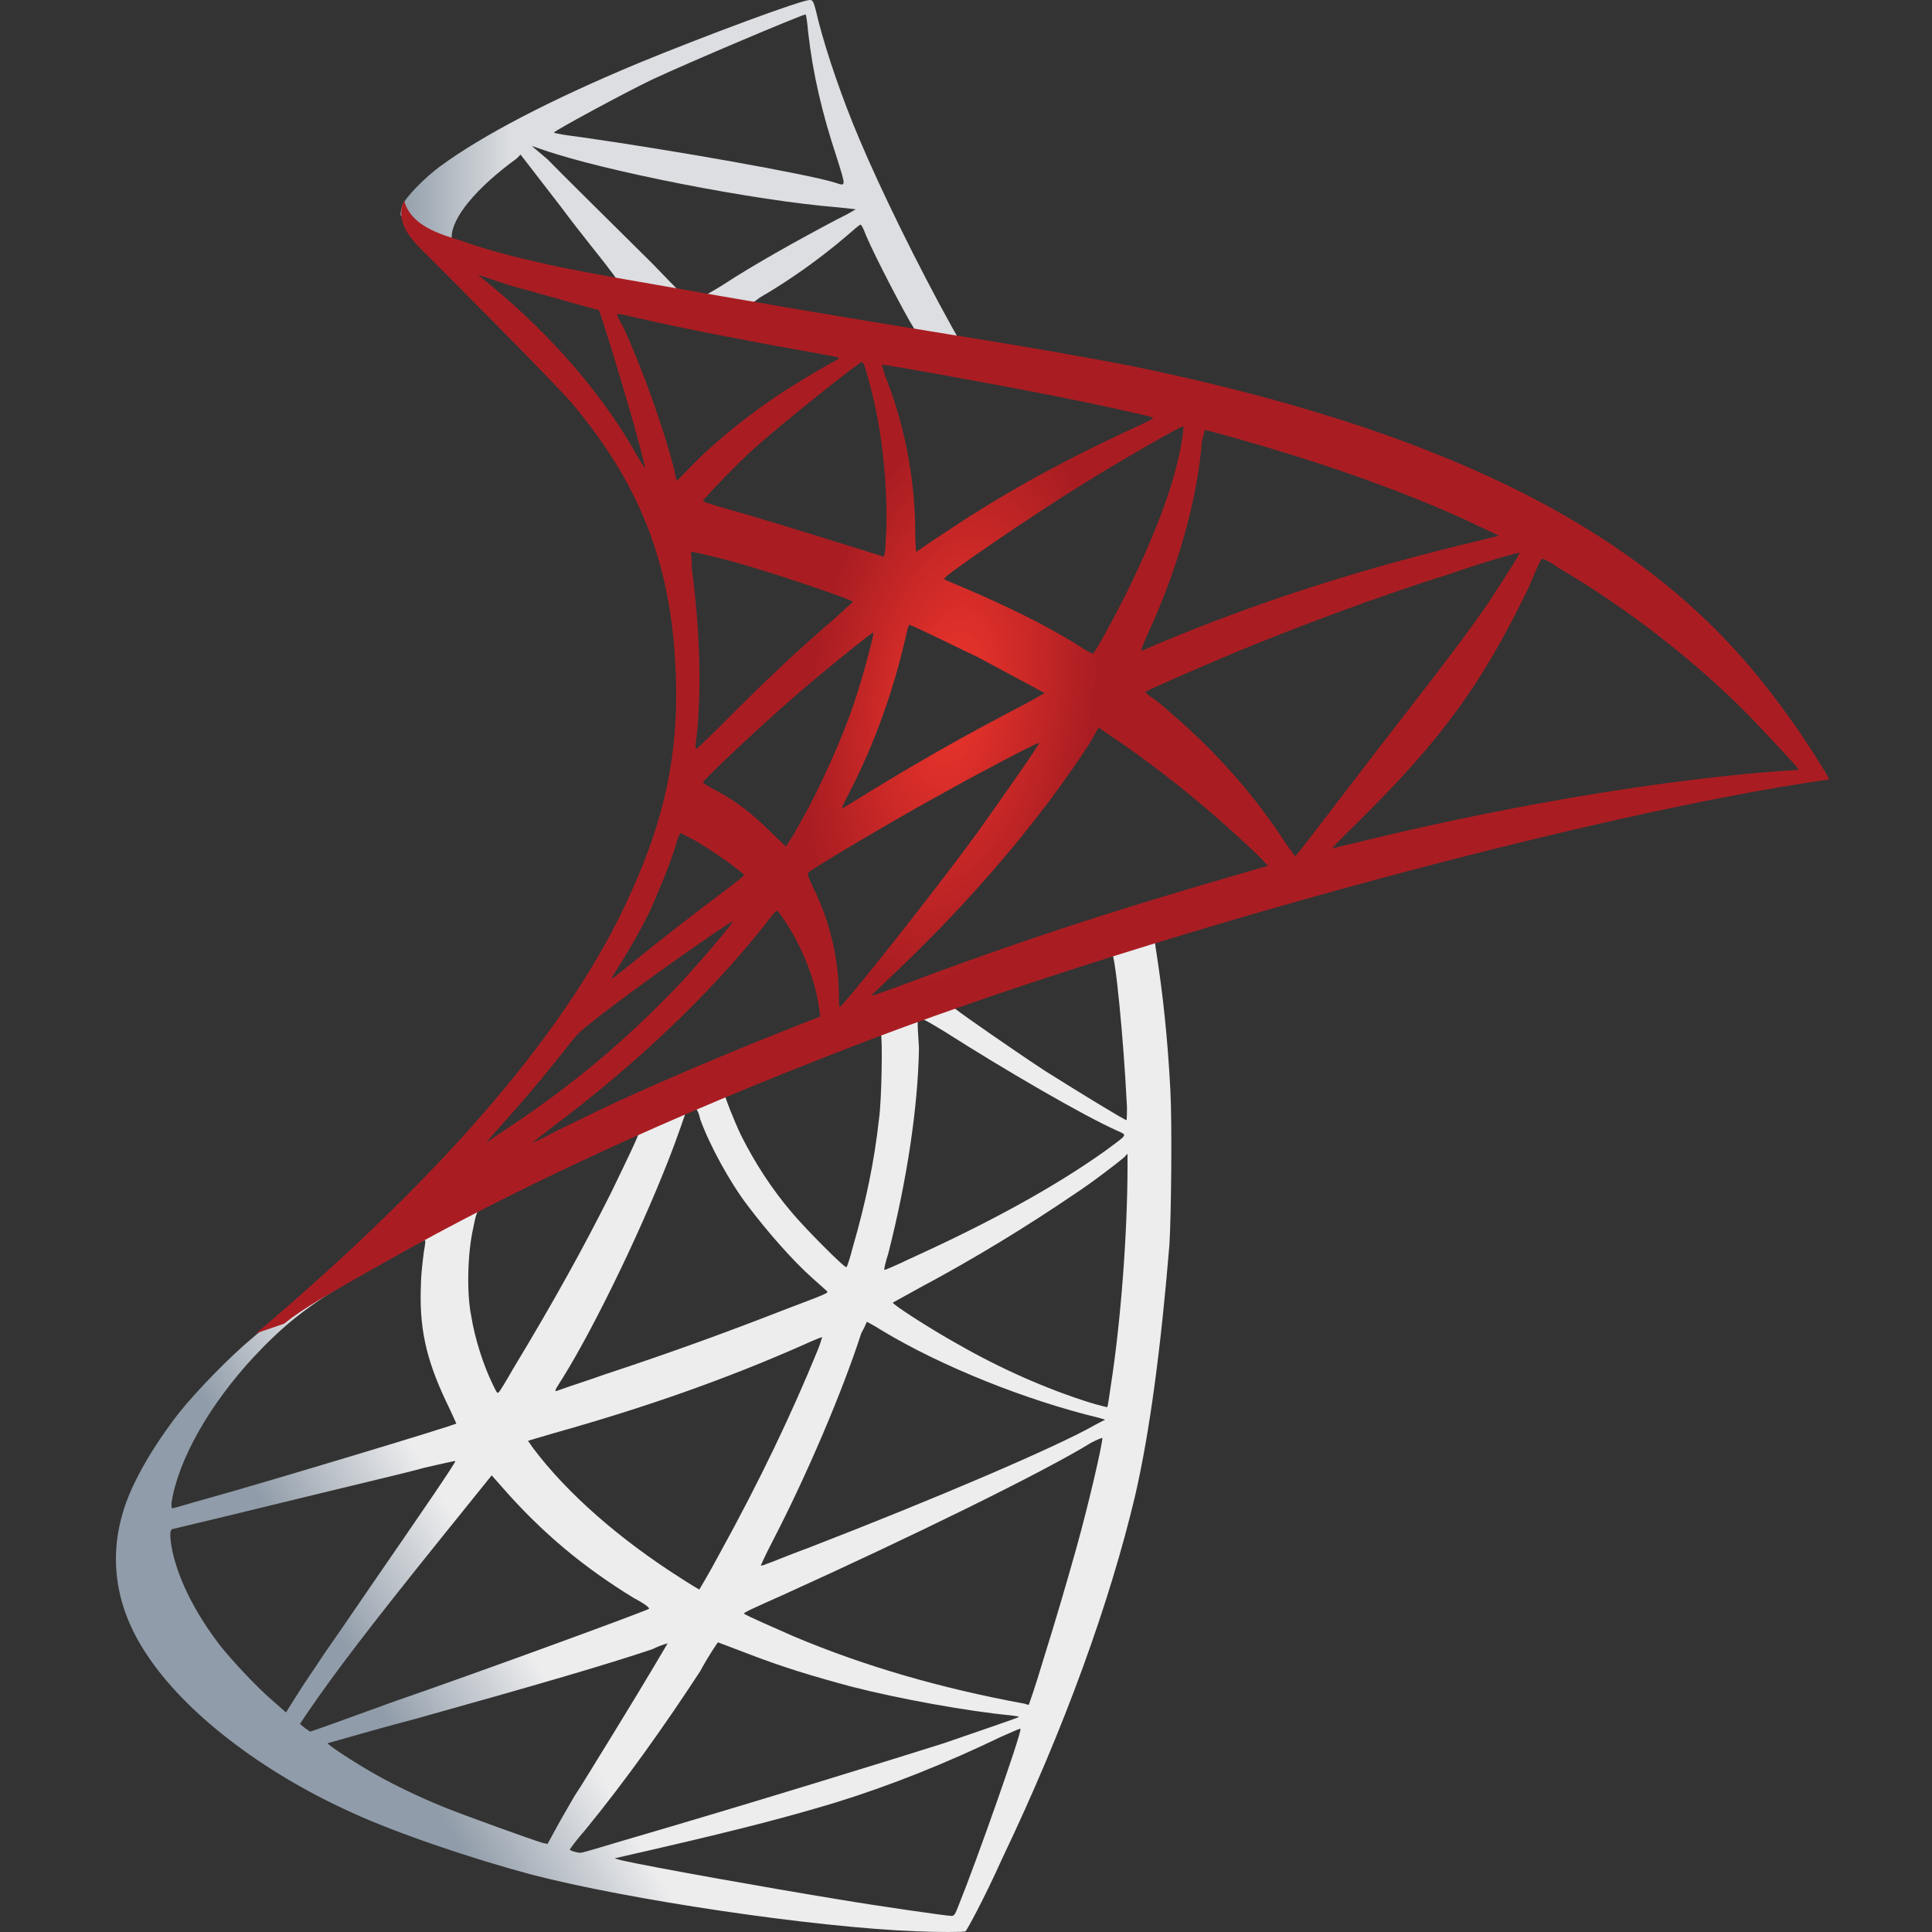
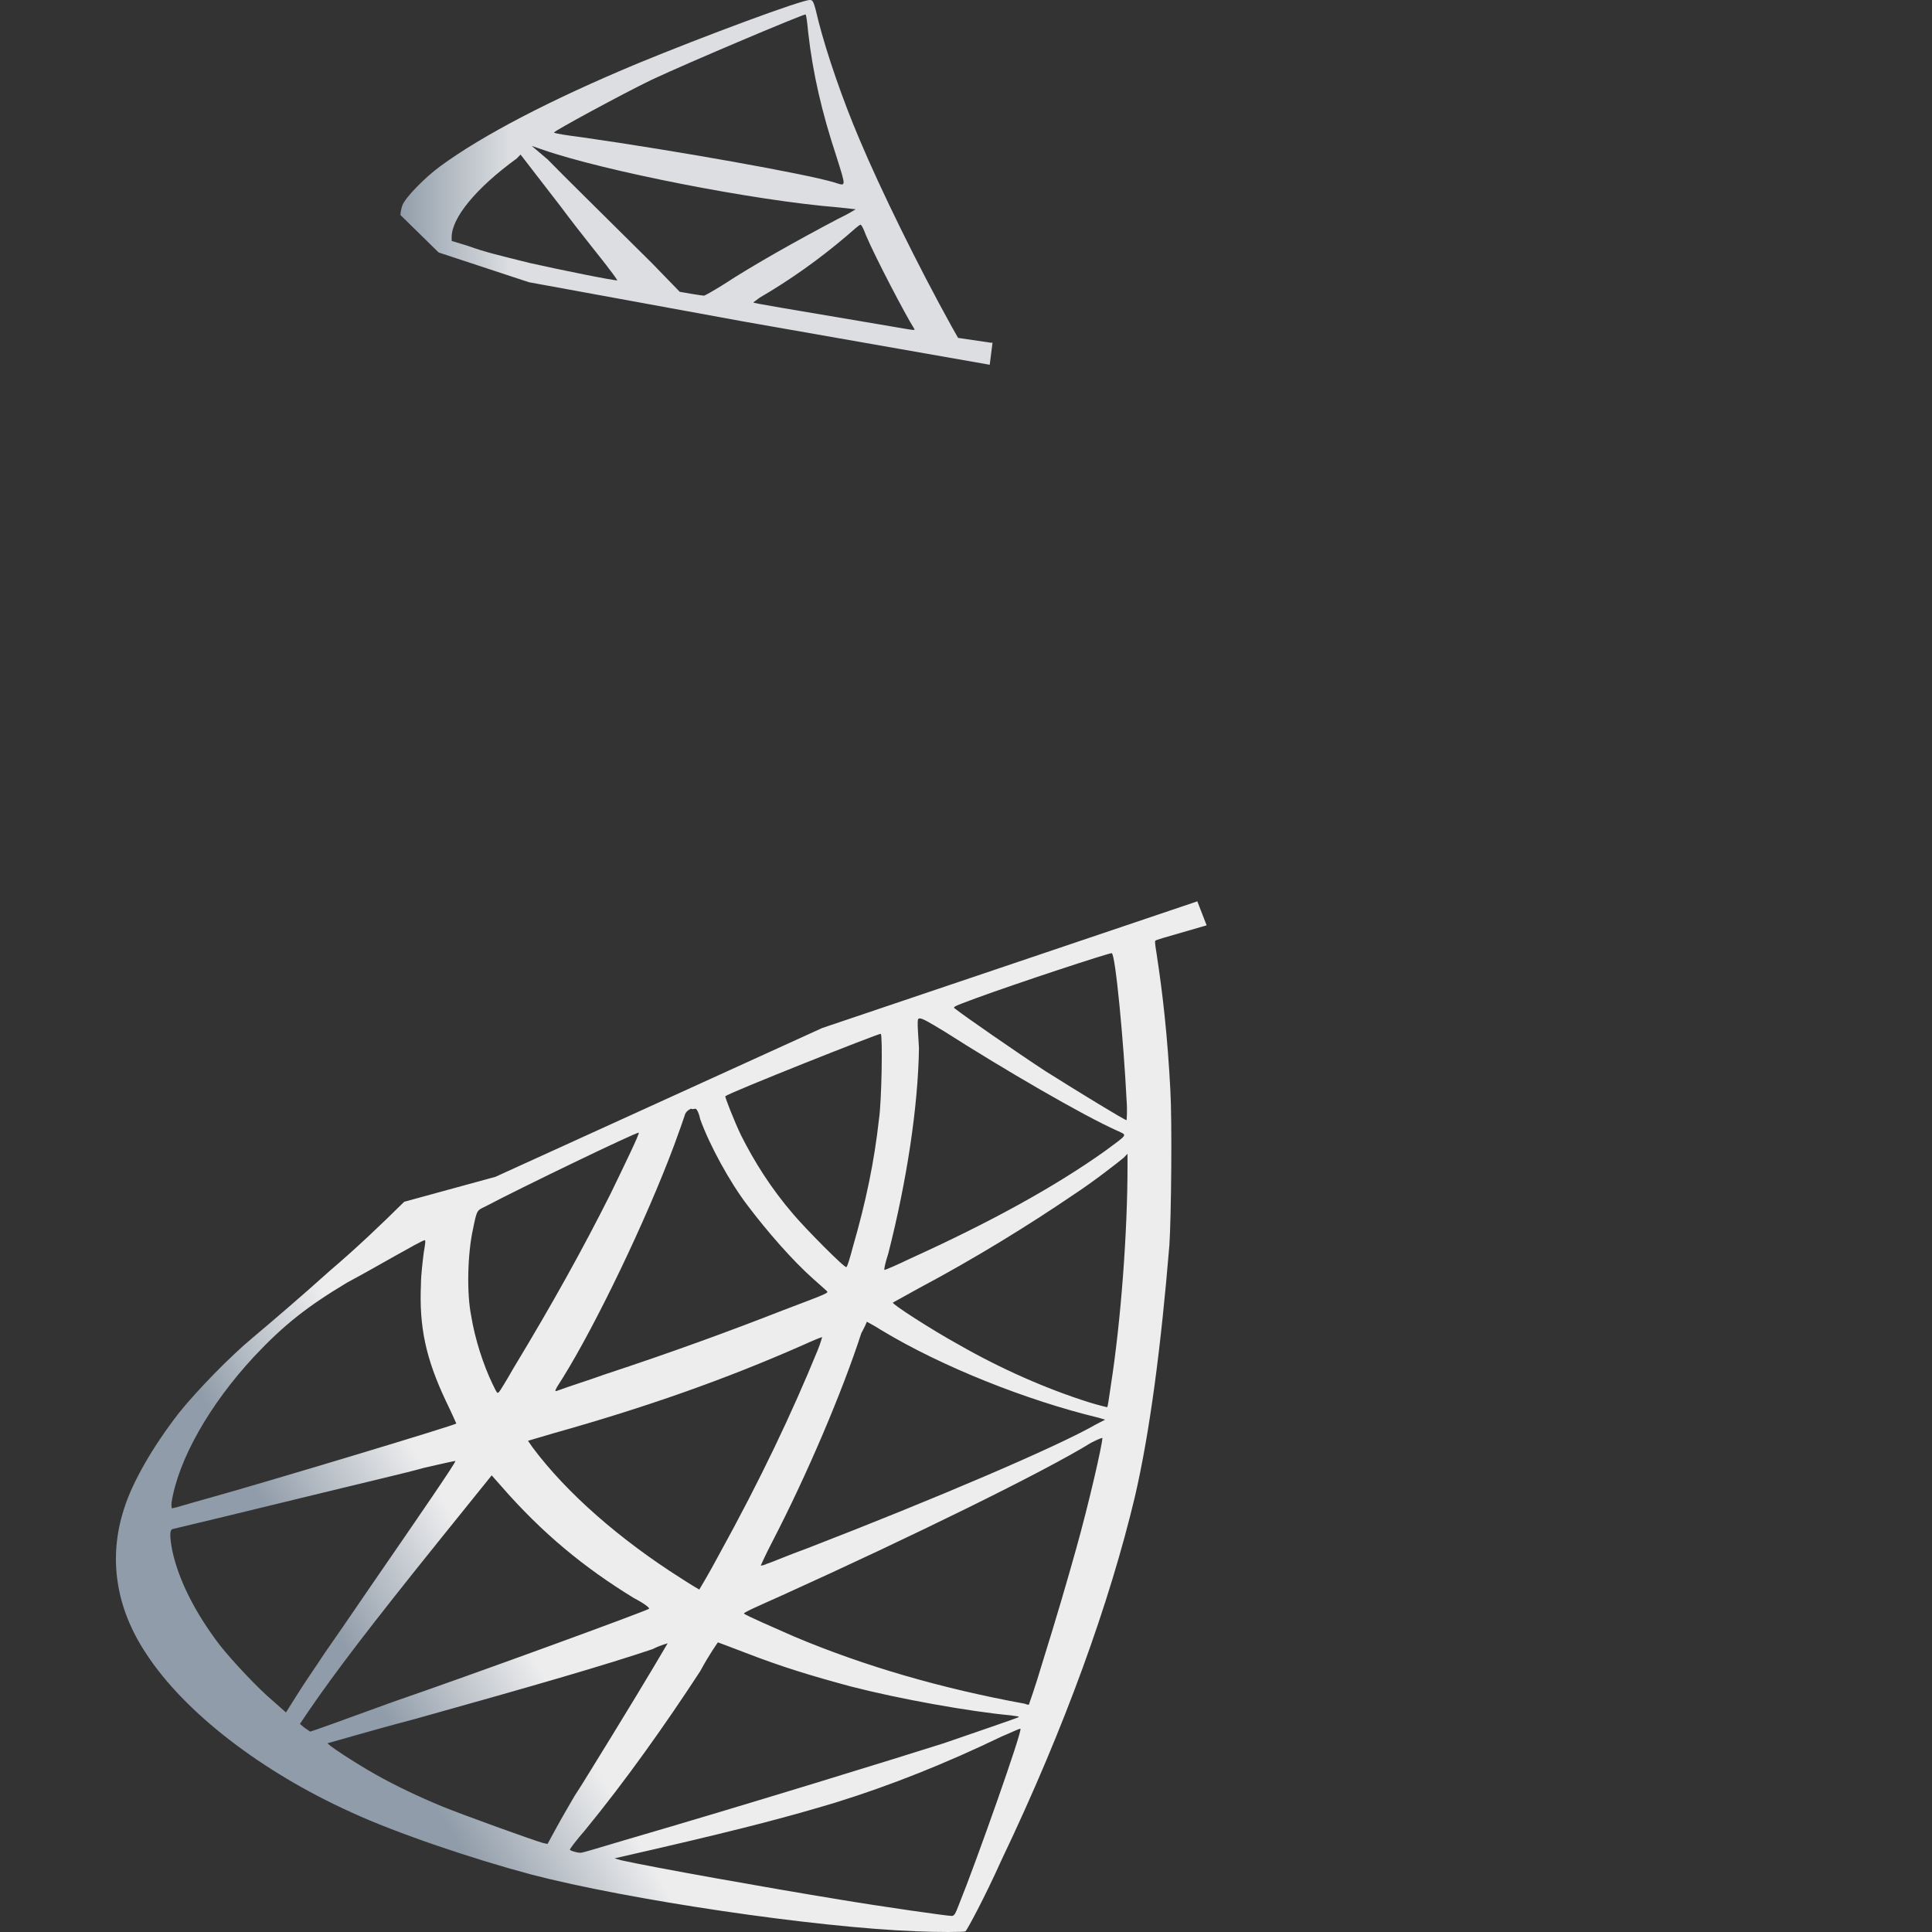
<svg xmlns="http://www.w3.org/2000/svg" width="100" height="100" viewBox="0 0 100 100" fill="none">
  <rect x="0" y="0" width="100" height="100" fill="#333333" stroke="none" />
  <path d="M61.973 46.653L42.555 53.211L25.643 60.912L20.921 62.204C19.716 63.396 18.464 64.589 17.066 65.781C15.573 67.123 14.175 68.315 13.115 69.209C11.911 70.203 10.176 71.991 9.261 73.134C7.911 74.873 6.851 76.711 6.418 78.102C5.599 80.636 5.984 83.22 7.574 85.605C9.55 88.635 13.549 91.715 18.174 93.802C20.535 94.895 24.535 96.237 27.522 97.031C32.485 98.323 42.122 99.764 47.422 99.963C48.482 100.012 49.928 100.012 49.976 99.963C50.072 99.863 50.939 98.274 51.855 96.237C55.131 89.38 57.444 82.922 58.745 77.457C59.516 74.128 60.094 69.706 60.528 64.44C60.624 62.949 60.672 58.031 60.576 56.391C60.431 53.658 60.191 51.472 59.853 49.286C59.805 48.988 59.757 48.69 59.805 48.69C59.853 48.641 60.046 48.591 62.455 47.895L61.973 46.653ZM57.541 49.336C57.733 49.336 58.167 54.006 58.311 56.938C58.36 57.534 58.311 57.981 58.311 57.981C58.215 57.981 55.854 56.54 54.12 55.447C52.674 54.503 49.879 52.565 49.446 52.218C49.301 52.118 49.301 52.118 50.506 51.671C52.529 50.926 57.348 49.336 57.541 49.336ZM47.615 52.715C47.759 52.715 48.096 52.913 48.916 53.41C51.951 55.348 56.047 57.733 57.83 58.527C58.36 58.776 58.408 58.676 57.203 59.571C54.553 61.459 51.18 63.297 47.133 65.135C46.41 65.483 45.832 65.731 45.784 65.731C45.736 65.731 45.832 65.334 45.976 64.887C46.94 61.111 47.518 57.285 47.566 54.255C47.47 52.715 47.47 52.715 47.615 52.715ZM45.591 53.509C45.687 53.609 45.639 56.987 45.495 57.931C45.254 60.117 44.82 62.204 44.145 64.539C44.001 65.085 43.856 65.582 43.808 65.582C43.76 65.682 41.736 63.645 41.062 62.85C39.905 61.508 39.038 60.117 38.363 58.776C38.026 58.08 37.496 56.739 37.544 56.739C37.785 56.54 45.543 53.46 45.591 53.509ZM36.002 57.385C36.099 57.434 36.195 57.683 36.243 57.931C36.725 59.273 37.785 61.21 38.701 62.403C39.713 63.744 41.014 65.234 42.074 66.178C42.411 66.477 42.748 66.775 42.796 66.824C42.893 66.924 42.893 66.924 40.532 67.818C37.737 68.911 34.75 70.004 31.28 71.147C30.461 71.445 29.642 71.693 28.823 71.991C28.678 72.041 28.727 71.942 29.112 71.346C30.847 68.563 33.449 63.148 34.894 59.273C35.135 58.627 35.376 57.931 35.424 57.782C35.472 57.583 35.569 57.484 35.761 57.385C35.858 57.434 35.954 57.385 36.002 57.385ZM33.063 58.627C33.111 58.676 32.34 60.266 31.618 61.757C30.172 64.638 28.63 67.421 26.558 70.849C26.221 71.445 25.884 71.991 25.836 72.041C25.739 72.14 25.739 72.14 25.498 71.644C25.017 70.65 24.583 69.308 24.39 68.116C24.149 66.924 24.198 64.887 24.487 63.595C24.679 62.651 24.679 62.651 25.113 62.452C26.896 61.508 32.967 58.577 33.063 58.627ZM58.36 59.72V60.366C58.36 63.744 58.022 68.365 57.492 71.743C57.396 72.339 57.348 72.836 57.3 72.836C57.3 72.836 56.866 72.737 56.384 72.588C54.168 71.892 51.807 70.849 49.638 69.607C48.193 68.812 46.121 67.47 46.217 67.421C46.217 67.421 46.844 67.073 47.566 66.675C50.458 65.135 53.204 63.446 55.613 61.806C56.529 61.21 57.878 60.167 58.167 59.919L58.36 59.72ZM21.981 64.191C22.029 64.191 22.029 64.291 21.933 64.837C21.885 65.234 21.788 65.98 21.788 66.477C21.692 68.663 22.029 70.302 23.089 72.538C23.378 73.134 23.619 73.681 23.619 73.681C23.523 73.78 13.79 76.711 10.754 77.556C9.839 77.804 9.068 78.053 8.971 78.053C8.875 78.102 8.875 78.053 8.875 77.804C9.212 75.569 10.851 72.687 13.163 70.203C14.705 68.563 15.91 67.619 17.982 66.377C19.476 65.582 21.74 64.241 21.981 64.191C21.933 64.191 21.933 64.191 21.981 64.191ZM44.868 68.414C44.868 68.414 45.254 68.613 45.639 68.861C48.771 70.749 53.156 72.488 56.866 73.382L57.203 73.482L56.721 73.73C54.746 74.873 48.337 77.606 41.785 80.139C40.821 80.487 39.905 80.885 39.713 80.934C39.52 81.034 39.375 81.034 39.375 81.034C39.375 81.034 39.616 80.487 39.953 79.841C41.785 76.314 43.615 71.991 44.579 69.01C44.772 68.663 44.868 68.414 44.868 68.414ZM42.555 69.209C42.555 69.209 42.459 69.557 42.315 69.905C41.014 73.084 39.375 76.562 37.207 80.487C36.677 81.481 36.195 82.276 36.195 82.276C36.195 82.276 35.761 82.027 35.231 81.68C32.1 79.692 29.353 77.307 27.57 74.923L27.329 74.575L28.678 74.177C33.449 72.836 37.544 71.395 41.592 69.607C42.025 69.408 42.507 69.209 42.555 69.209ZM57.059 74.426C57.059 74.774 56.336 77.904 55.709 80.139C55.179 82.027 54.746 83.518 53.927 86.151C53.589 87.294 53.252 88.238 53.252 88.238C53.252 88.238 53.156 88.238 53.059 88.188C48.723 87.393 44.772 86.25 41.11 84.71C40.098 84.263 38.604 83.617 38.508 83.518C38.46 83.468 39.375 83.071 40.483 82.574C47.181 79.543 54.071 76.165 56.48 74.674C56.77 74.525 57.011 74.426 57.059 74.426ZM23.571 75.618C23.619 75.668 21.74 78.4 19.138 82.176C18.223 83.518 17.163 85.058 16.777 85.605C16.392 86.201 15.765 87.095 15.428 87.641L14.802 88.635L14.127 88.039C13.356 87.393 12.007 85.952 11.381 85.157C10.128 83.518 9.261 81.829 8.923 80.288C8.779 79.543 8.779 79.195 8.923 79.146C9.164 79.096 13.067 78.152 16.729 77.258C18.753 76.761 21.114 76.214 21.981 75.966C22.848 75.767 23.523 75.618 23.571 75.618ZM25.45 76.364L25.932 76.91C28.052 79.344 30.22 81.133 32.822 82.723C33.304 82.971 33.642 83.22 33.593 83.269C33.497 83.369 24.535 86.648 20.343 88.089C18.03 88.933 16.103 89.629 16.055 89.629C16.055 89.629 15.91 89.529 15.765 89.43L15.524 89.231L15.958 88.585C17.355 86.548 19.09 84.263 22.848 79.593L25.45 76.364ZM37.159 85.008C37.159 85.008 37.833 85.257 38.604 85.555C40.532 86.3 42.025 86.747 44.049 87.294C46.555 87.94 50.168 88.585 52.288 88.784C52.626 88.834 52.77 88.834 52.722 88.883C52.626 88.933 50.458 89.678 48.867 90.225C46.362 91.02 38.653 93.405 32.34 95.243C31.184 95.591 30.172 95.889 30.124 95.889C29.98 95.939 29.498 95.789 29.498 95.74C29.498 95.69 29.835 95.243 30.269 94.746C32.389 92.163 34.461 89.231 36.243 86.499C36.725 85.605 37.159 85.008 37.159 85.008ZM34.557 85.058C34.557 85.058 33.545 86.797 31.714 89.778C30.943 91.02 30.076 92.461 29.739 92.957C29.45 93.454 29.016 94.2 28.775 94.647L28.341 95.442L28.1 95.392C27.57 95.243 23.86 93.901 22.896 93.504C21.692 93.007 20.439 92.411 19.476 91.865C18.319 91.219 16.825 90.225 16.97 90.225C17.018 90.225 18.994 89.629 21.451 88.983C27.859 87.194 31.425 86.151 33.786 85.356C34.172 85.157 34.557 85.058 34.557 85.058ZM52.819 89.48C52.915 89.629 50.506 96.435 49.638 98.572C49.446 99.069 49.398 99.168 49.253 99.168C49.012 99.168 45.543 98.671 43.471 98.323C39.809 97.727 33.69 96.634 32.148 96.286L31.811 96.187L33.979 95.69C38.701 94.597 40.917 94.001 43.23 93.305C46.121 92.411 48.964 91.268 51.855 89.877C52.337 89.678 52.722 89.48 52.819 89.48Z" fill="url(#paint0_linear_1861_4111)" />
  <path d="M41.929 0.001C41.592 -0.049 36.388 1.889 33.015 3.28C28.486 5.168 24.968 7.006 22.8 8.596C21.981 9.192 20.969 10.236 20.825 10.633C20.776 10.782 20.728 10.981 20.728 11.13L22.704 13.068L27.378 14.608L38.508 16.645L51.228 18.88L51.373 17.738C51.325 17.738 51.277 17.738 51.277 17.738L49.59 17.489L49.253 16.893C47.518 13.763 45.591 9.838 44.483 7.205C43.615 5.168 42.796 2.783 42.363 1.094C42.122 0.051 42.074 0.001 41.929 0.001ZM41.688 0.746C41.736 0.746 41.785 1.193 41.833 1.69C42.074 3.827 42.555 5.864 43.278 8.05C43.808 9.739 43.808 9.639 43.182 9.441C41.688 8.994 34.991 7.801 30.124 7.106C29.353 7.006 28.679 6.907 28.679 6.857C28.63 6.807 32.196 4.87 33.738 4.125C35.761 3.181 41.303 0.846 41.688 0.746ZM27.522 7.553L28.1 7.751C31.232 8.844 39.038 10.385 43.374 10.732C43.856 10.782 44.29 10.832 44.29 10.832C44.29 10.832 43.905 11.08 43.374 11.329C41.303 12.422 38.99 13.713 37.4 14.757C36.918 15.055 36.484 15.303 36.436 15.303C36.388 15.303 36.051 15.254 35.761 15.204L35.183 15.104L33.738 13.614C31.136 11.03 29.112 9.043 28.341 8.248L27.522 7.553ZM26.944 8L29.016 10.683C30.124 12.173 31.28 13.564 31.521 13.912C31.762 14.21 31.955 14.508 31.955 14.508C31.907 14.558 28.968 13.962 27.426 13.614C25.836 13.216 25.161 13.068 24.198 12.72L23.378 12.471V12.273C23.378 11.279 24.631 9.739 26.751 8.199L26.944 8ZM44.531 11.627C44.579 11.627 44.675 11.776 44.82 12.173C45.302 13.316 46.892 16.347 47.277 16.943C47.374 17.142 47.615 17.142 45.543 16.794C40.58 15.949 38.99 15.701 38.99 15.651C38.99 15.651 39.134 15.552 39.327 15.403C40.869 14.508 42.411 13.415 43.808 12.223C44.145 11.925 44.435 11.676 44.531 11.627Z" fill="url(#paint1_linear_1861_4111)" />
-   <path d="M20.92 10.385C20.92 10.385 20.583 10.931 20.92 11.726C21.113 12.223 21.691 12.819 22.318 13.415C22.318 13.415 28.871 19.973 29.642 20.917C33.255 25.24 34.845 29.463 34.99 35.276C35.086 39.052 34.412 42.331 32.677 46.156C29.642 53.012 23.185 60.614 13.259 69.01L14.705 68.513C15.62 67.768 16.921 67.023 19.909 65.334C26.847 61.409 34.605 57.832 44.145 54.155C57.877 48.839 80.475 42.579 93.34 40.542L94.689 40.343L94.497 39.996C93.34 38.108 92.521 36.965 91.557 35.723C88.763 32.096 85.342 29.214 81.15 26.78C75.416 23.451 67.948 20.868 58.504 18.93C56.721 18.582 52.818 17.887 49.638 17.39C42.892 16.297 38.556 15.552 33.785 14.707C32.051 14.409 29.497 13.962 27.811 13.564C26.943 13.366 25.257 12.968 23.908 12.471C22.751 12.123 21.258 11.676 20.92 10.385ZM24.727 14.21C24.727 14.21 24.968 14.31 25.305 14.409C25.883 14.608 26.606 14.856 27.425 15.055C28.052 15.254 28.726 15.403 29.352 15.601C30.22 15.85 30.991 16.049 30.991 16.049C31.087 16.148 32.581 21.066 33.063 22.905C33.255 23.6 33.4 24.246 33.4 24.246C33.4 24.246 33.207 23.998 33.014 23.65C31.28 20.52 28.581 17.39 25.45 14.806C25.016 14.459 24.727 14.21 24.727 14.21ZM31.954 16.247C32.051 16.247 32.34 16.297 32.725 16.396C35.231 16.992 39.712 17.837 42.555 18.334C43.037 18.433 43.422 18.483 43.422 18.533C43.422 18.582 43.229 18.682 43.037 18.781C42.555 19.029 40.579 20.222 39.953 20.669C38.315 21.812 36.869 23.004 35.809 24.097C35.375 24.544 35.038 24.892 35.038 24.892C35.038 24.892 34.942 24.644 34.894 24.296C34.364 22.209 33.255 19.079 32.243 16.893C32.051 16.595 31.906 16.247 31.954 16.247C31.906 16.247 31.906 16.247 31.954 16.247ZM44.627 18.731C44.723 18.781 44.868 19.278 45.157 20.421C45.687 22.607 45.928 25.091 45.879 27.376C45.831 28.022 45.831 28.618 45.783 28.668L45.735 28.817L44.964 28.569C43.374 28.072 40.82 27.277 38.652 26.631C37.399 26.283 36.387 25.985 36.387 25.935C36.387 25.836 38.218 23.948 38.989 23.253C40.483 21.911 44.53 18.682 44.627 18.731ZM45.639 18.88C45.687 18.831 51.71 19.924 54.456 20.47C56.48 20.868 59.467 21.514 59.66 21.613C59.756 21.663 59.419 21.812 58.455 22.259C54.601 24.047 51.71 25.687 48.819 27.625C48.048 28.121 47.421 28.569 47.421 28.569C47.421 28.569 47.373 28.121 47.373 27.625C47.373 24.743 46.795 21.861 45.783 19.377C45.735 19.129 45.639 18.93 45.639 18.88ZM61.25 22.06C61.298 22.11 61.105 23.352 60.913 24.047C60.383 26.283 58.937 29.662 57.203 32.792C56.913 33.338 56.624 33.785 56.576 33.835C56.528 33.835 56.142 33.636 55.709 33.338C54.022 32.295 52.047 31.351 49.975 30.456C49.397 30.208 48.867 30.009 48.867 29.96C48.77 29.86 53.492 26.631 55.998 25.091C57.974 23.849 61.202 22.01 61.25 22.06ZM62.358 22.259C62.503 22.259 65.153 23.004 66.55 23.451C70.019 24.494 73.97 25.985 76.524 27.227L77.584 27.724L76.813 27.923C70.501 29.413 65.105 31.152 59.901 33.338C59.467 33.537 59.082 33.686 59.082 33.686C59.033 33.686 59.178 33.338 59.371 32.891C60.961 29.463 61.973 25.886 62.214 22.805C62.31 22.507 62.358 22.259 62.358 22.259ZM35.761 28.569C35.809 28.519 37.833 29.016 38.941 29.363C40.627 29.86 44.145 31.053 44.145 31.152C44.145 31.152 43.759 31.5 43.278 31.947C41.35 33.587 39.519 35.325 37.303 37.561C36.628 38.207 36.098 38.754 36.05 38.754C36.002 38.754 36.002 38.654 36.002 38.555C36.339 36.021 36.243 32.742 35.809 29.413C35.809 28.916 35.761 28.569 35.761 28.569ZM78.644 28.618C78.692 28.668 77.681 30.208 77.102 31.102C76.235 32.394 74.934 34.133 71.995 37.909C70.453 39.896 68.718 42.182 68.14 42.927C67.562 43.672 67.08 44.318 67.032 44.318C67.032 44.318 66.839 44.069 66.598 43.722C64.96 41.188 62.985 38.952 60.672 36.965C60.238 36.567 59.756 36.17 59.563 36.071C59.419 35.971 59.274 35.822 59.274 35.822C59.274 35.773 61.78 34.679 63.659 33.885C66.984 32.493 71.513 30.804 74.886 29.761C76.717 29.115 78.644 28.569 78.644 28.618ZM79.801 28.916C79.849 28.916 80.234 29.065 80.62 29.363C84.185 31.45 87.703 34.183 90.449 36.965C91.22 37.76 93.147 39.797 93.099 39.846C93.099 39.846 92.425 39.896 91.654 39.946C85.486 40.443 77.584 41.784 69.971 43.672C69.441 43.771 69.007 43.92 68.959 43.92C68.911 43.92 69.489 43.324 70.212 42.629C74.693 38.207 76.717 35.375 79.126 30.407C79.463 29.562 79.752 28.966 79.801 28.916C79.752 28.916 79.752 28.916 79.801 28.916ZM47.084 32.344C47.277 32.394 49.204 33.338 50.65 34.034C51.95 34.729 53.974 35.822 54.071 35.872C54.071 35.872 53.396 36.269 52.529 36.717C49.782 38.157 47.421 39.499 44.916 41.039C44.193 41.486 43.615 41.834 43.615 41.834C43.567 41.834 43.567 41.784 43.952 41.039C45.253 38.555 46.313 35.574 46.94 32.692C46.988 32.493 47.036 32.344 47.084 32.344ZM45.205 32.742C45.253 32.792 44.771 34.63 44.434 35.673C43.856 37.611 42.796 39.995 41.832 41.834C41.591 42.281 41.254 42.877 41.061 43.225L40.676 43.821L39.856 43.026C38.893 42.082 38.122 41.486 37.11 40.94C36.724 40.741 36.387 40.542 36.387 40.492C36.387 40.393 38.893 38.008 40.82 36.319C42.218 35.077 45.157 32.692 45.205 32.742ZM56.865 37.66L57.588 38.157C59.226 39.25 61.154 40.741 62.647 42.032C63.466 42.728 65.105 44.219 65.442 44.616L65.635 44.815L64.43 45.163C57.684 47.1 52.529 48.789 46.458 51.075C45.783 51.323 45.205 51.522 45.157 51.522C45.06 51.522 45.012 51.621 46.506 50.181C50.361 46.504 53.83 42.43 56.383 38.505L56.865 37.66ZM53.782 38.455C53.83 38.505 51.806 41.387 50.601 43.076C49.156 45.063 46.602 48.342 44.868 50.479C44.145 51.373 43.518 52.118 43.47 52.118C43.422 52.118 43.422 51.919 43.422 51.572C43.422 49.733 42.988 47.796 42.169 46.106C41.832 45.411 41.784 45.262 41.832 45.163C42.121 44.914 46.361 42.38 49.108 40.89C50.891 39.896 53.733 38.406 53.782 38.455ZM35.231 43.126C35.279 43.126 35.616 43.324 36.002 43.523C36.917 44.069 37.785 44.666 38.507 45.262C38.556 45.312 38.17 45.61 37.64 46.007C36.243 47.05 34.123 48.69 32.918 49.684C31.617 50.727 31.569 50.777 31.713 50.528C32.677 48.988 33.159 48.144 33.689 47.05C34.123 46.057 34.605 44.914 34.942 43.871C35.038 43.473 35.183 43.126 35.231 43.126ZM40.194 47.15C40.29 47.15 40.338 47.249 40.772 47.895C41.591 49.187 42.266 50.926 42.41 52.317L42.458 52.615L40.435 53.41C36.821 54.851 33.496 56.291 31.28 57.335C30.653 57.633 29.545 58.179 28.822 58.527C28.1 58.925 27.521 59.173 27.521 59.173C27.521 59.173 27.955 58.825 28.533 58.378C32.918 55.099 36.724 51.472 39.567 47.895C39.856 47.498 40.146 47.15 40.194 47.15ZM37.929 47.696C37.977 47.746 36.291 49.733 35.183 50.926C32.34 53.907 29.545 56.242 26.076 58.527C25.642 58.825 25.257 59.074 25.209 59.123C25.112 59.173 25.257 59.024 26.75 57.335C27.714 56.242 28.437 55.347 29.304 54.255C29.883 53.509 29.979 53.41 30.75 52.814C32.87 51.124 37.833 47.647 37.929 47.696Z" fill="url(#paint2_radial_1861_4111)" />
  <defs>
    <linearGradient id="paint0_linear_1861_4111" x1="20.623" y1="90.09" x2="27.755" y2="86.003" gradientUnits="userSpaceOnUse">
      <stop stop-color="#909CA9" />
      <stop offset="1" stop-color="#EDEDEE" />
    </linearGradient>
    <linearGradient id="paint1_linear_1861_4111" x1="20.782" y1="9.447" x2="26.436" y2="9.447" gradientUnits="userSpaceOnUse">
      <stop stop-color="#939FAB" />
      <stop offset="1" stop-color="#DCDEE1" />
    </linearGradient>
    <radialGradient id="paint2_radial_1861_4111" cx="0" cy="0" r="1" gradientUnits="userSpaceOnUse" gradientTransform="translate(49.297 36.137) rotate(-171.196) scale(7.29 15.016)">
      <stop stop-color="#EE352C" />
      <stop offset="1" stop-color="#A91D22" />
    </radialGradient>
  </defs>
</svg>